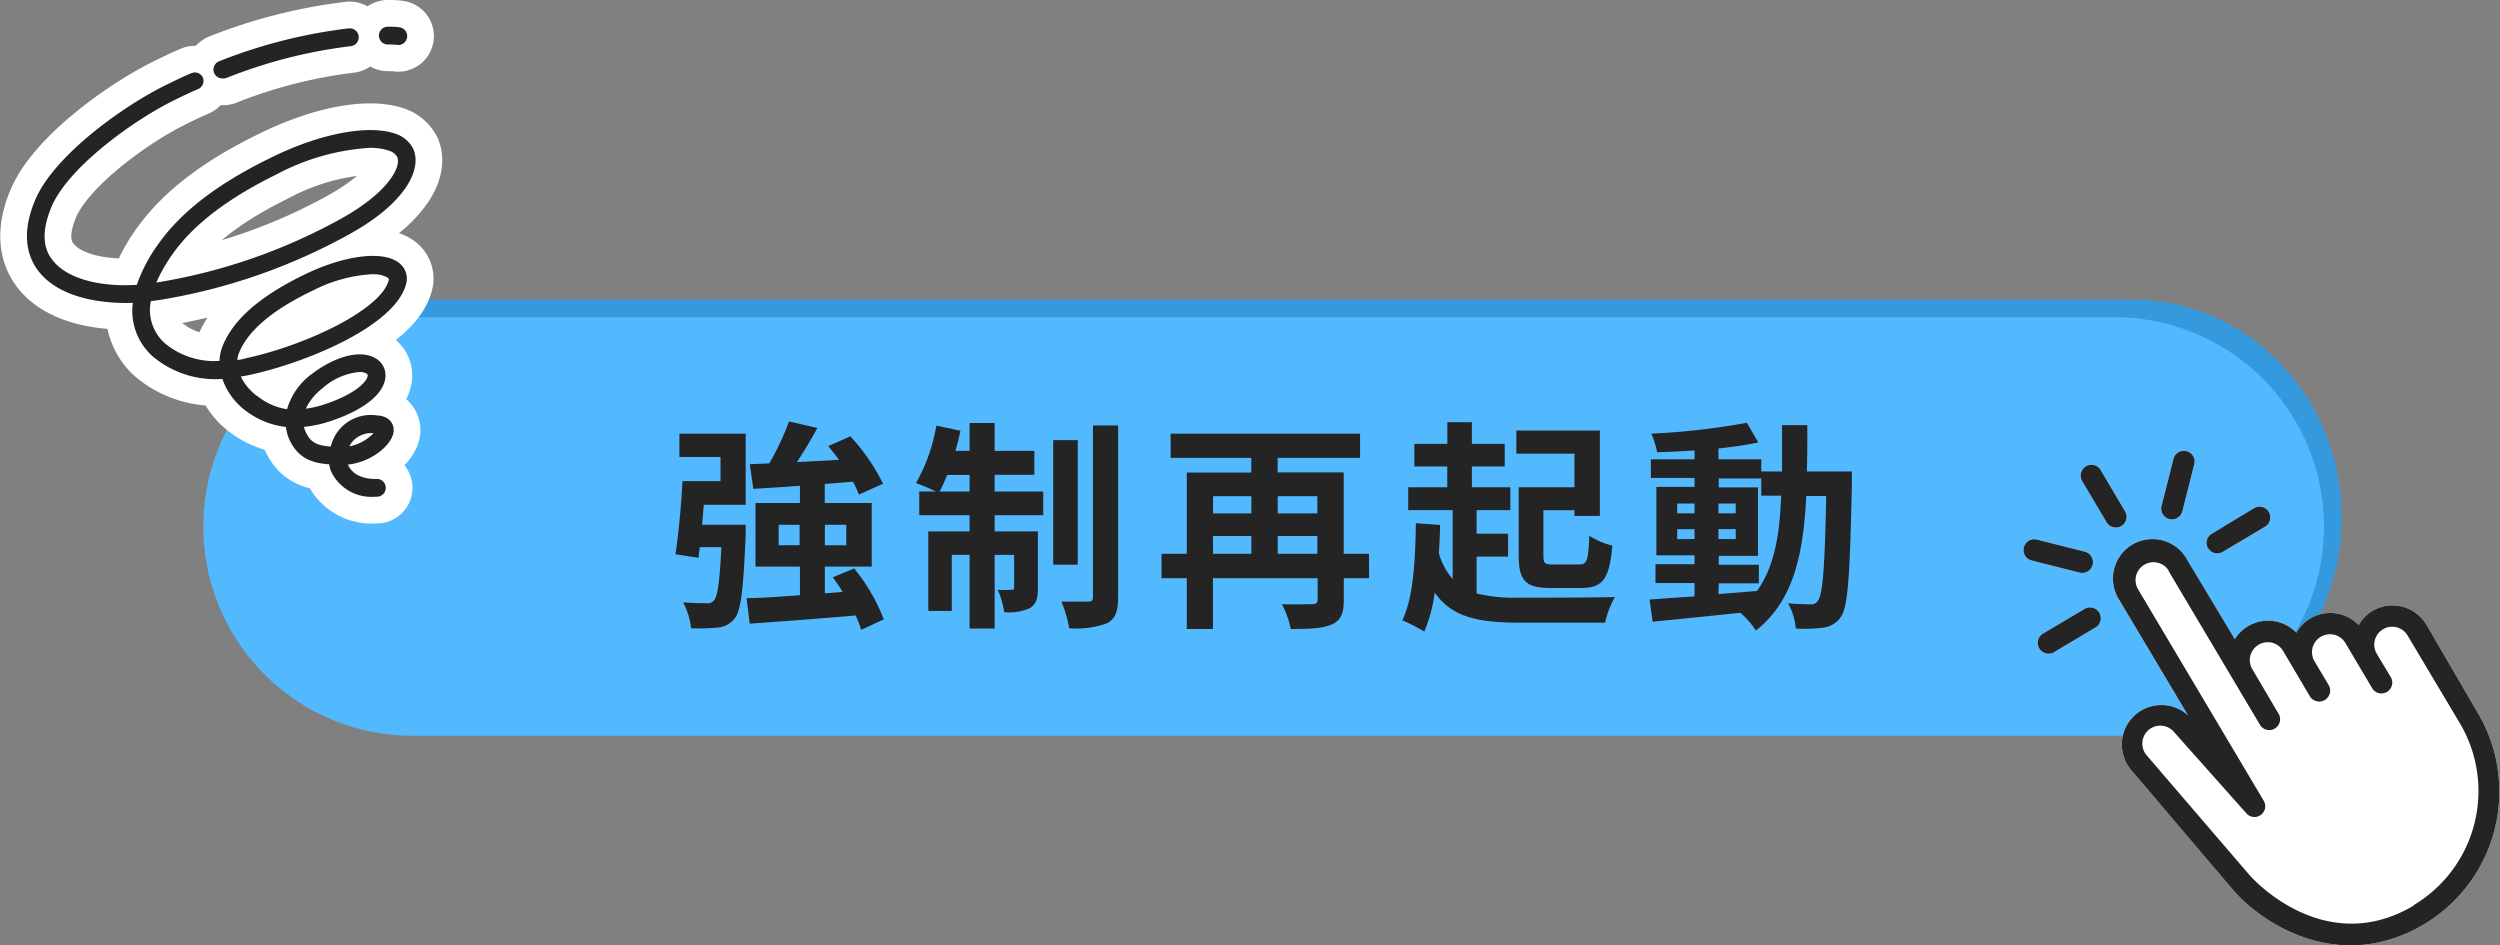
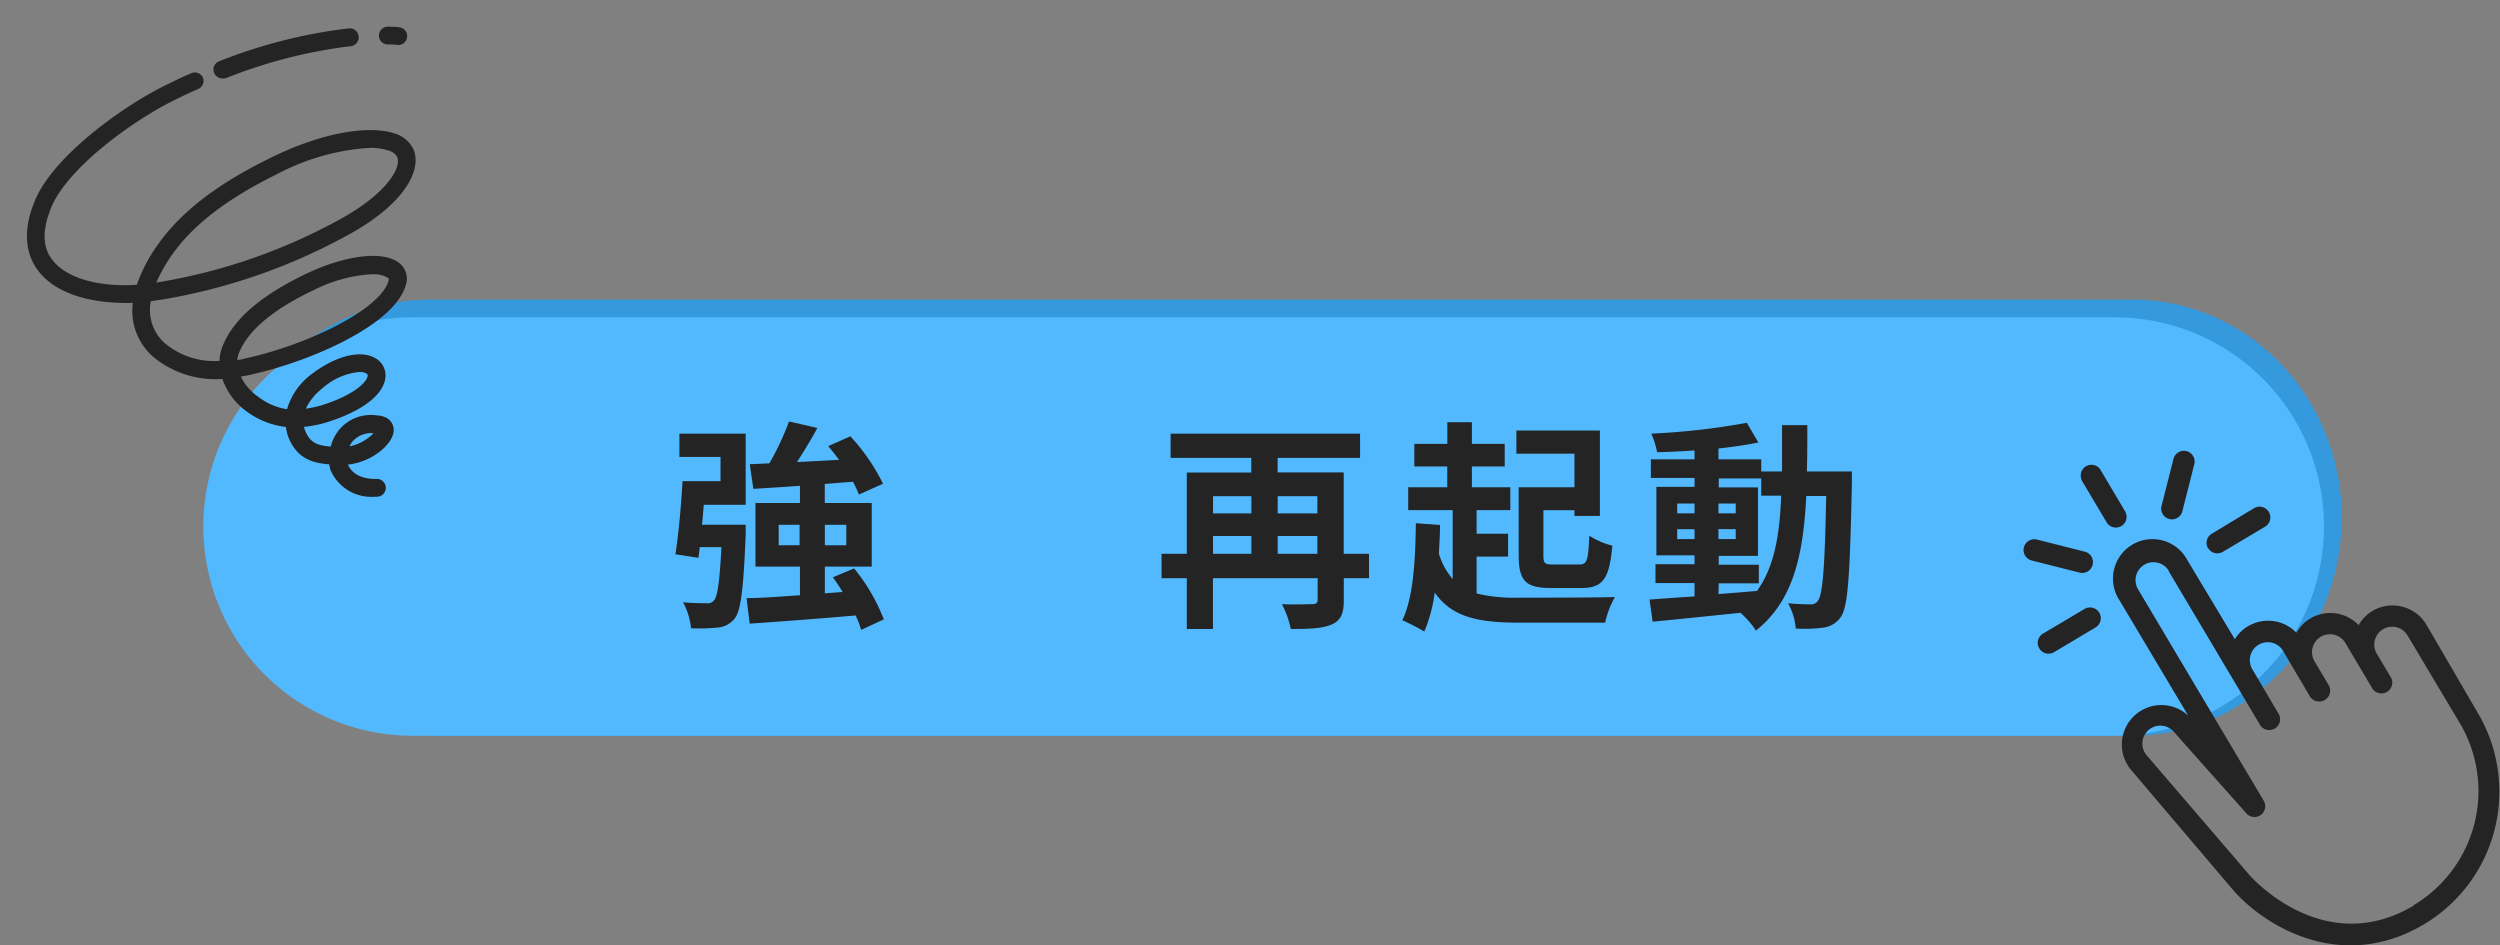
<svg xmlns="http://www.w3.org/2000/svg" width="281.05" height="106.26" viewBox="0 0 281.05 106.26">
  <rect x="0" y="0" width="281.05" height="106.26" fill="#808080" stroke="none" />
  <defs>
    <style>.cls-4{fill:#242424}.cls-5{fill:none;stroke:#fff;stroke-linecap:round;stroke-linejoin:round;stroke-width:6px}</style>
  </defs>
  <g id="レイヤー_2" data-name="レイヤー 2">
    <g id="compのコピー_2" data-name="compのコピー 2">
      <path id="_14" data-name="14" d="M239.74 82.71H48.38c-13 0-23.52-11-23.52-24.52 0-13.54 10.53-24.51 23.52-24.51h191.36c13 0 23.52 11 23.52 24.51 0 13.55-10.53 24.52-23.52 24.52z" fill="#3599dd" />
      <path id="_12" data-name="12" d="M237.74 82.71H46.38A23.51 23.51 0 0122.86 59.2a23.52 23.52 0 0123.52-23.53h191.36a23.52 23.52 0 0123.52 23.52 23.52 23.52 0 01-23.52 23.52z" fill="#53b9ff" />
-       <path id="_11" data-name="11" d="M238.48 59.14a1.21 1.21 0 00.42-1.66l-2.82-4.76a1.21 1.21 0 00-2.08 1.19v.05l2.82 4.75a1.21 1.21 0 001.66.43zm9.75 2.47a1.21 1.21 0 001.66.43l4.75-2.83a1.21 1.21 0 10-1.24-2.08L248.65 60a1.2 1.2 0 00-.42 1.65zM236 68.88a1.21 1.21 0 00-1.66-.42l-4.75 2.82a1.22 1.22 0 001.24 2.09l4.75-2.83a1.21 1.21 0 00.42-1.66zm8.78-10.66a1.2 1.2 0 00.56-.74l1.36-5.36a1.21 1.21 0 00-2.34-.6L243 56.88a1.21 1.21 0 001.79 1.34zm-11 6.15a1.2 1.2 0 001.47-.87 1.21 1.21 0 00-.87-1.48L229 60.66a1.21 1.21 0 00-1.47.87 1.23 1.23 0 00.87 1.48zm39 5.86a4.44 4.44 0 00-6.07-1.55 4.33 4.33 0 00-1.55 1.6 4.39 4.39 0 00-7 .85 4.43 4.43 0 00-5.44-.73 4.31 4.31 0 00-1.48 1.46L245.92 63a4.44 4.44 0 10-7.68 4.44l.06.09 7.7 12.92a4.44 4.44 0 00-6.51 6L251 100c3.27 3.83 12 9.57 21.54 3.89a17.37 17.37 0 006-23.77z" fill="#fff" />
      <path id="_10" data-name="10" class="cls-4" d="M238.48 59.14a1.21 1.21 0 00.42-1.66l-2.82-4.76a1.21 1.21 0 00-2.08 1.19v.05l2.82 4.75a1.21 1.21 0 001.66.43zm9.75 2.47a1.21 1.21 0 001.66.43l4.75-2.83a1.21 1.21 0 10-1.24-2.08L248.65 60a1.2 1.2 0 00-.42 1.65zM236 68.88a1.21 1.21 0 00-1.66-.42l-4.75 2.82a1.22 1.22 0 001.24 2.09l4.75-2.83a1.21 1.21 0 00.42-1.66zm8.78-10.66a1.2 1.2 0 00.56-.74l1.36-5.36a1.21 1.21 0 00-2.34-.6L243 56.88a1.21 1.21 0 001.79 1.34zm-11 6.15a1.2 1.2 0 001.47-.87 1.21 1.21 0 00-.87-1.48L229 60.66a1.21 1.21 0 00-.6 2.35zm39 5.86a4.44 4.44 0 00-6.07-1.55 4.33 4.33 0 00-1.55 1.6 4.39 4.39 0 00-7 .85 4.43 4.43 0 00-5.44-.73 4.31 4.31 0 00-1.48 1.46L245.92 63a4.44 4.44 0 10-7.68 4.44l.06.09 7.7 12.92a4.44 4.44 0 00-6.51 6L251 100c3.27 3.83 12 9.57 21.54 3.89a17.37 17.37 0 006-23.77zm-1.4 31.56c-10.2 6.07-18.38-3.29-18.46-3.38l-11.6-13.51a2 2 0 013.08-2.61l8.16 9.17a1.21 1.21 0 001.94-1.42l-14.12-23.76a2 2 0 013.43-2.12v.06l10.31 17.35a1.22 1.22 0 002.09-1.24l-3-5.09a2 2 0 013.46-2.06l3 5.09a1.21 1.21 0 102.11-1.27l-1.58-2.65a2 2 0 013.47-2.06l3.06 5.16a1.22 1.22 0 002.09-1.24l-1.62-2.71a2 2 0 113.46-2.06l5.88 9.87a14.94 14.94 0 01-5.2 20.45z" />
      <path id="_0" data-name="0" class="cls-4" d="M76.38 48.75h7.45v8h-4.71c-.07.74-.12 1.52-.2 2.24h4.91v1.12c-.25 6-.52 8.55-1.25 9.44a2.71 2.71 0 01-1.89 1 21.62 21.62 0 01-3 .08 7.88 7.88 0 00-.9-2.92c1.07.1 2.09.1 2.59.1a.91.91 0 00.87-.3c.4-.4.65-2 .85-6h-2.43l-.15 1.2-2.59-.4c.35-2.17.65-5.53.8-8.22H81v-2.72h-4.62zm20.43 22.06a10.22 10.22 0 00-.62-1.62c-4.26.37-8.7.7-11.91.92l-.35-2.87c1.65 0 3.71-.17 6-.32V63.7h-5v-7.15h5v-1.94c-1.92.15-3.72.25-5.24.35l-.4-2.77 2.2-.1a30.17 30.17 0 002.21-4.71l3.19.73c-.7 1.3-1.52 2.64-2.29 3.83 1.52-.07 3.11-.15 4.73-.25-.4-.52-.82-1.07-1.22-1.54l2.49-1.1a22.39 22.39 0 013.67 5.33l-2.71 1.22a12.55 12.55 0 00-.67-1.44c-1.07.07-2.12.17-3.17.25v2.14H98v7.15h-5.27v3l2-.15c-.35-.58-.72-1.13-1.1-1.65l2.39-1a21.13 21.13 0 013.34 5.73zm-6.92-9.52V59h-2.35v2.3zM92.73 59v2.3h2.41V59z" />
-       <path id="_9" data-name="9" class="cls-4" d="M111.82 55.26h5.46v2.66h-5.46v1.82h4.86v6.36c0 1.14-.18 1.84-.9 2.26a5.44 5.44 0 01-2.89.45 9.52 9.52 0 00-.73-2.51 11.46 11.46 0 001.55 0c.22 0 .3 0 .3-.3v-3.62h-2.19v8.28H109v-8.28h-2v6.3h-2.64v-8.94H109v-1.82h-5.66v-2.67h1.87a23.06 23.06 0 00-2.24-.94 19.57 19.57 0 002.29-6.46l2.71.57a21.52 21.52 0 01-.57 2.27h1.6v-3.14h2.82v3.14h4.46v2.69h-4.46zm-2.82 0v-1.87h-2.51c-.28.7-.58 1.32-.85 1.87zm12.16 8.22h-2.76v-14h2.76zm4.54-15.65v19.34c0 1.59-.33 2.39-1.22 2.89a10.28 10.28 0 01-4.29.57 13 13 0 00-.87-3h3c.44 0 .55-.12.55-.55V47.83z" />
      <path id="_8" data-name="8" class="cls-4" d="M153.91 65h-2.84v2.47c0 1.49-.33 2.29-1.37 2.74s-2.49.5-4.59.5a10.48 10.48 0 00-1-2.79c1.37.07 3 0 3.42 0s.6-.13.6-.55V65h-11.77v5.71h-2.94V65h-2.84v-2.74h2.84v-9.14h7.25v-1.65h-9.07v-2.72h21.3v2.72h-9.27v1.64h7.43v9.15h2.84zm-17.54-9.22v1.94h4.31v-1.94zm0 6.48h4.31v-2h-4.32zm7.27-6.48v1.94h4.46v-1.94zm4.46 6.48v-2h-4.46v2z" />
      <path id="_7" data-name="7" class="cls-4" d="M166 66.72a18.15 18.15 0 004.81.47c1.9 0 8.5 0 10.74-.07a10.09 10.09 0 00-1.1 2.88h-9.62c-4.63 0-7.6-.6-9.54-3.39a16.84 16.84 0 01-1.17 4.39 23 23 0 00-2.47-1.27c1.22-2.51 1.47-6.65 1.52-10.91l2.72.2c0 1.1-.08 2.17-.13 3.21a7.85 7.85 0 001.55 2.87v-7.75h-5v-2.57h4.39v-2.34H159V49.9h3.71v-2.44h2.76v2.44h3.69v2.54h-3.69v2.34h4.32v2.57H166V60h3.54v2.57H166zM177 51h-6.53v-2.6h9.39V58H177v-.64h-3.49v5.1c0 .9.17 1 1.14 1h2.9c.87 0 1-.45 1.12-3.24a8.41 8.41 0 002.59 1.12c-.33 3.71-1.05 4.76-3.47 4.76h-3.49c-2.77 0-3.57-.8-3.57-3.67v-7.65H177z" />
      <path id="_6" data-name="6" class="cls-4" d="M208.19 53v1.32c-.22 10.2-.42 13.8-1.22 15a2.79 2.79 0 01-2 1.24 16.76 16.76 0 01-3.09.1 6.92 6.92 0 00-.87-2.84c1.1.1 2.05.12 2.52.12a.9.9 0 00.85-.42c.52-.67.77-3.71.92-11.76h-2.24c-.33 6.68-1.47 11.81-5.66 15.13a9.64 9.64 0 00-1.74-2c-3.59.37-7.18.74-9.87 1l-.35-2.49c1.4-.1 3.14-.23 5.06-.35v-1.5h-4.39v-2.12h4.39v-1h-4.29v-7.7h4.29v-1h-4.91v-2.09h4.91v-1c-1.45.1-2.87.17-4.21.2a9.56 9.56 0 00-.65-2.09 79.17 79.17 0 0010.74-1.22l1.29 2.21c-1.32.28-2.86.5-4.48.68v1.22H198V53h2.34v-5.21h2.84c0 1.82 0 3.56-.05 5.21zm-19.64 4.71h1.95v-1.1h-1.95zm1.95 2.89v-1.11h-1.95v1.12zm2.69 6.18c1.42-.1 2.89-.22 4.33-.35 1.95-2.69 2.55-6.25 2.72-10.71H198v-1.93h-4.78v1h4.41v7.7h-4.41v1h4.51v2.09h-4.51zm1.94-9.07v-1.1h-1.94v1.1zm-1.94 1.77v1.12h1.94v-1.11z" />
-       <path id="_5" data-name="5" class="cls-5" d="M42.18 55.84a5 5 0 01-5-2.94 2.84 2.84 0 01-.16-.7c-1.86-.14-3.6-.62-4.58-3a5.17 5.17 0 01-.3-1.2 9.19 9.19 0 01-4.25-1.63A7.59 7.59 0 0125 42.6a10.93 10.93 0 01-7.85-2.55 6.87 6.87 0 01-2.22-6c-4 .12-8.34-.73-10.54-3.49-1.13-1.41-2.14-3.93-.5-7.92 2-5 9.76-10.59 14.6-13 1-.48 2-1 3-1.4a1 1 0 011.32.48A1 1 0 0122.3 10c-1 .43-2 .9-2.92 1.37-4.43 2.2-11.83 7.52-13.64 12-1 2.48-1 4.48.21 5.92 1.56 2 5.19 3 9.43 2.73a17.62 17.62 0 012.32-4.45c2.54-3.65 6.63-6.83 12.51-9.72C35.87 15 41.31 14 44.35 15a3.46 3.46 0 012.11 1.74c1 2.23-.78 6.06-7.2 9.6a65.77 65.77 0 01-21 7.33c-.42.07-.86.13-1.3.18a5 5 0 001.55 4.72 8.67 8.67 0 006.17 2 4.86 4.86 0 01.4-1.8c1.27-3 4.33-5.59 9.35-8 4.54-2.15 8.76-2.62 10.5-1.16a2.23 2.23 0 01.7 2.4c-1.28 4.62-11 8.7-17.48 10.12-.36.08-.72.15-1.08.2a5.88 5.88 0 002 2.3 6.81 6.81 0 003.2 1.37A7.56 7.56 0 0135 42.08c2.62-2 5.41-2.78 7.11-1.86a2.21 2.21 0 011.22 2.18c-.16 1.86-2.36 3.65-6.05 4.9a13.85 13.85 0 01-3.11.69 2.7 2.7 0 00.16.48c.55 1.31 1.34 1.62 2.86 1.73a4.61 4.61 0 015.16-3.5c1.45.06 1.93.95 1.91 1.7-.06 1.57-2.5 3.56-5.15 3.83.67 1.51 2.46 1.64 3.23 1.61a1 1 0 01.06 2zM42 48.7a2.83 2.83 0 00-2.43 1 2.87 2.87 0 00-.28.48A5.17 5.17 0 0042 48.69zm-1.6-6.88a7.25 7.25 0 00-4.16 1.84 6.33 6.33 0 00-1.86 2.28 10.94 10.94 0 002.26-.54c3.35-1.13 4.64-2.52 4.7-3.17 0-.07 0-.15-.17-.25a1.57 1.57 0 00-.77-.16zm1.54-11a16.58 16.58 0 00-6.68 1.8c-4.5 2.13-7.32 4.47-8.37 7a2.73 2.73 0 00-.21.84c.33 0 .67-.11 1-.19 6.83-1.5 15.07-5.44 16-8.7.06-.23 0-.27-.07-.33a2.83 2.83 0 00-1.61-.4zm-.34-14.2a25.64 25.64 0 00-10.54 3c-5.57 2.74-9.41 5.71-11.75 9.07a17.65 17.65 0 00-1.74 3.08l.34-.06a63.78 63.78 0 0020.39-7.1c5.27-2.91 6.88-5.84 6.34-7a1.68 1.68 0 00-1-.7 6.7 6.7 0 00-2.08-.29z" />
-       <path id="_4" data-name="4" class="cls-5" d="M25 8.82a1 1 0 01-.37-1.93 57.76 57.76 0 0114.57-3.7 1 1 0 11.24 2 55.72 55.72 0 00-14 3.58 1.13 1.13 0 01-.44.05z" />
-       <path id="_3" data-name="3" class="cls-5" d="M44.79 5.06h-.07C44.35 5 44 5 43.6 5a1 1 0 010-2c.41 0 .81 0 1.21.06a1 1 0 11-.07 2z" />
      <path id="_2" data-name="2" class="cls-4" d="M42.18 55.84a5 5 0 01-5-2.94 2.84 2.84 0 01-.16-.7c-1.86-.14-3.6-.62-4.58-3a5.17 5.17 0 01-.3-1.2 9.19 9.19 0 01-4.25-1.63A7.59 7.59 0 0125 42.6a10.93 10.93 0 01-7.85-2.55 6.87 6.87 0 01-2.22-6c-4 .12-8.34-.73-10.54-3.49-1.13-1.41-2.14-3.93-.5-7.92 2-5 9.76-10.59 14.6-13 1-.48 2-1 3-1.4a1 1 0 011.32.48A1 1 0 0122.3 10c-1 .43-2 .9-2.92 1.37-4.43 2.2-11.83 7.52-13.64 12-1 2.48-1 4.48.21 5.92 1.56 2 5.19 3 9.43 2.73a17.62 17.62 0 012.32-4.45c2.54-3.65 6.63-6.83 12.51-9.72C35.87 15 41.31 14 44.35 15a3.46 3.46 0 012.11 1.74c1 2.23-.78 6.06-7.2 9.6a65.77 65.77 0 01-21 7.33c-.42.07-.86.13-1.3.18a5 5 0 001.55 4.72 8.67 8.67 0 006.17 2 4.86 4.86 0 01.4-1.8c1.27-3 4.33-5.59 9.35-8 4.54-2.15 8.76-2.62 10.5-1.16a2.23 2.23 0 01.7 2.4c-1.28 4.62-11 8.7-17.48 10.12-.36.08-.72.15-1.08.2a5.88 5.88 0 002 2.3 6.81 6.81 0 003.2 1.37A7.56 7.56 0 0135 42.08c2.62-2 5.41-2.78 7.11-1.86a2.21 2.21 0 011.22 2.18c-.16 1.86-2.36 3.65-6.05 4.9a13.85 13.85 0 01-3.11.69 2.7 2.7 0 00.16.48c.55 1.31 1.34 1.62 2.86 1.73a4.61 4.61 0 015.16-3.5c1.45.06 1.93.95 1.91 1.7-.06 1.57-2.5 3.56-5.15 3.83.67 1.51 2.46 1.64 3.23 1.61a1 1 0 01.06 2zM42 48.7a2.83 2.83 0 00-2.43 1 2.87 2.87 0 00-.28.48A5.17 5.17 0 0042 48.69zm-1.6-6.88a7.25 7.25 0 00-4.16 1.84 6.33 6.33 0 00-1.86 2.28 10.94 10.94 0 002.26-.54c3.35-1.13 4.64-2.52 4.7-3.17 0-.07 0-.15-.17-.25a1.57 1.57 0 00-.77-.16zm1.54-11a16.58 16.58 0 00-6.68 1.8c-4.5 2.13-7.32 4.47-8.37 7a2.73 2.73 0 00-.21.84c.33 0 .67-.11 1-.19 6.83-1.5 15.07-5.44 16-8.7.06-.23 0-.27-.07-.33a2.83 2.83 0 00-1.61-.4zm-.34-14.2a25.64 25.64 0 00-10.54 3c-5.57 2.74-9.41 5.71-11.75 9.07a17.65 17.65 0 00-1.74 3.08l.34-.06a63.78 63.78 0 0020.39-7.1c5.27-2.91 6.88-5.84 6.34-7a1.68 1.68 0 00-1-.7 6.7 6.7 0 00-2.08-.29z" />
      <path id="_2-2" data-name="2" class="cls-4" d="M25 8.82a1 1 0 01-.37-1.93 57.76 57.76 0 0114.57-3.7 1 1 0 11.24 2 55.72 55.72 0 00-14 3.58 1.13 1.13 0 01-.44.05z" />
      <path id="_1" data-name="1" class="cls-4" d="M44.79 5.06h-.07C44.35 5 44 5 43.6 5a1 1 0 010-2c.41 0 .81 0 1.21.06a1 1 0 11-.07 2z" />
    </g>
  </g>
</svg>